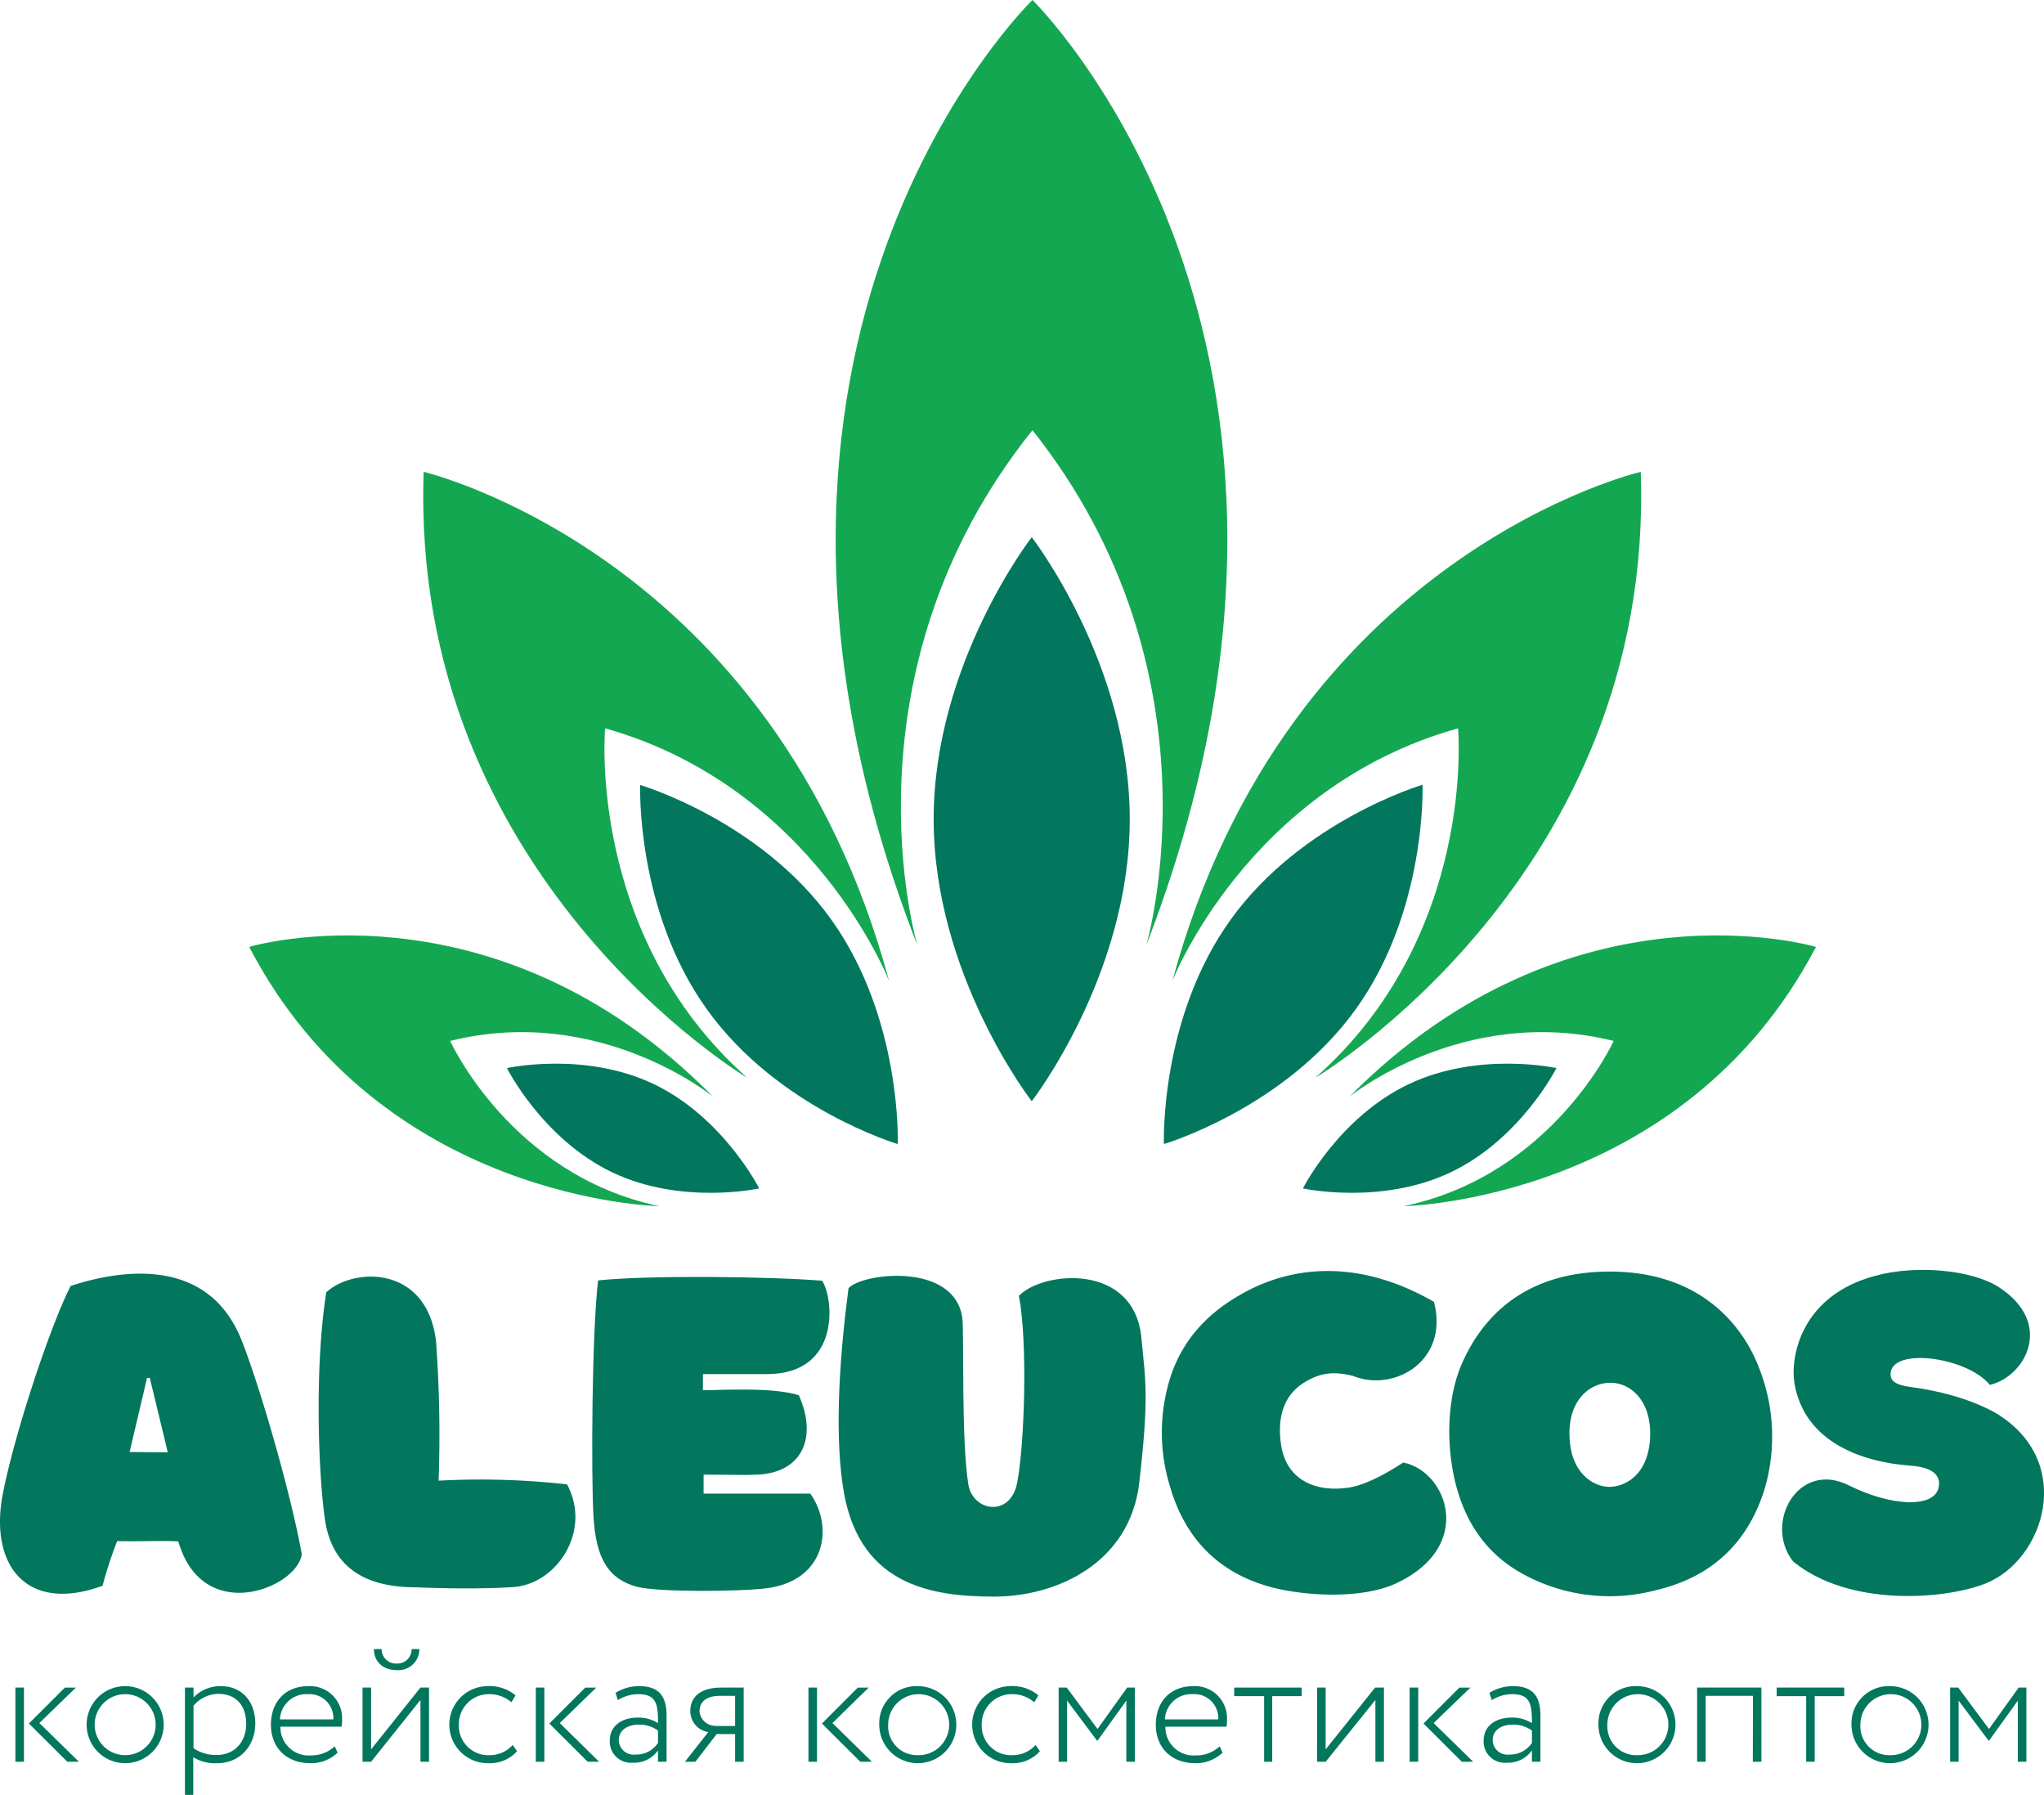
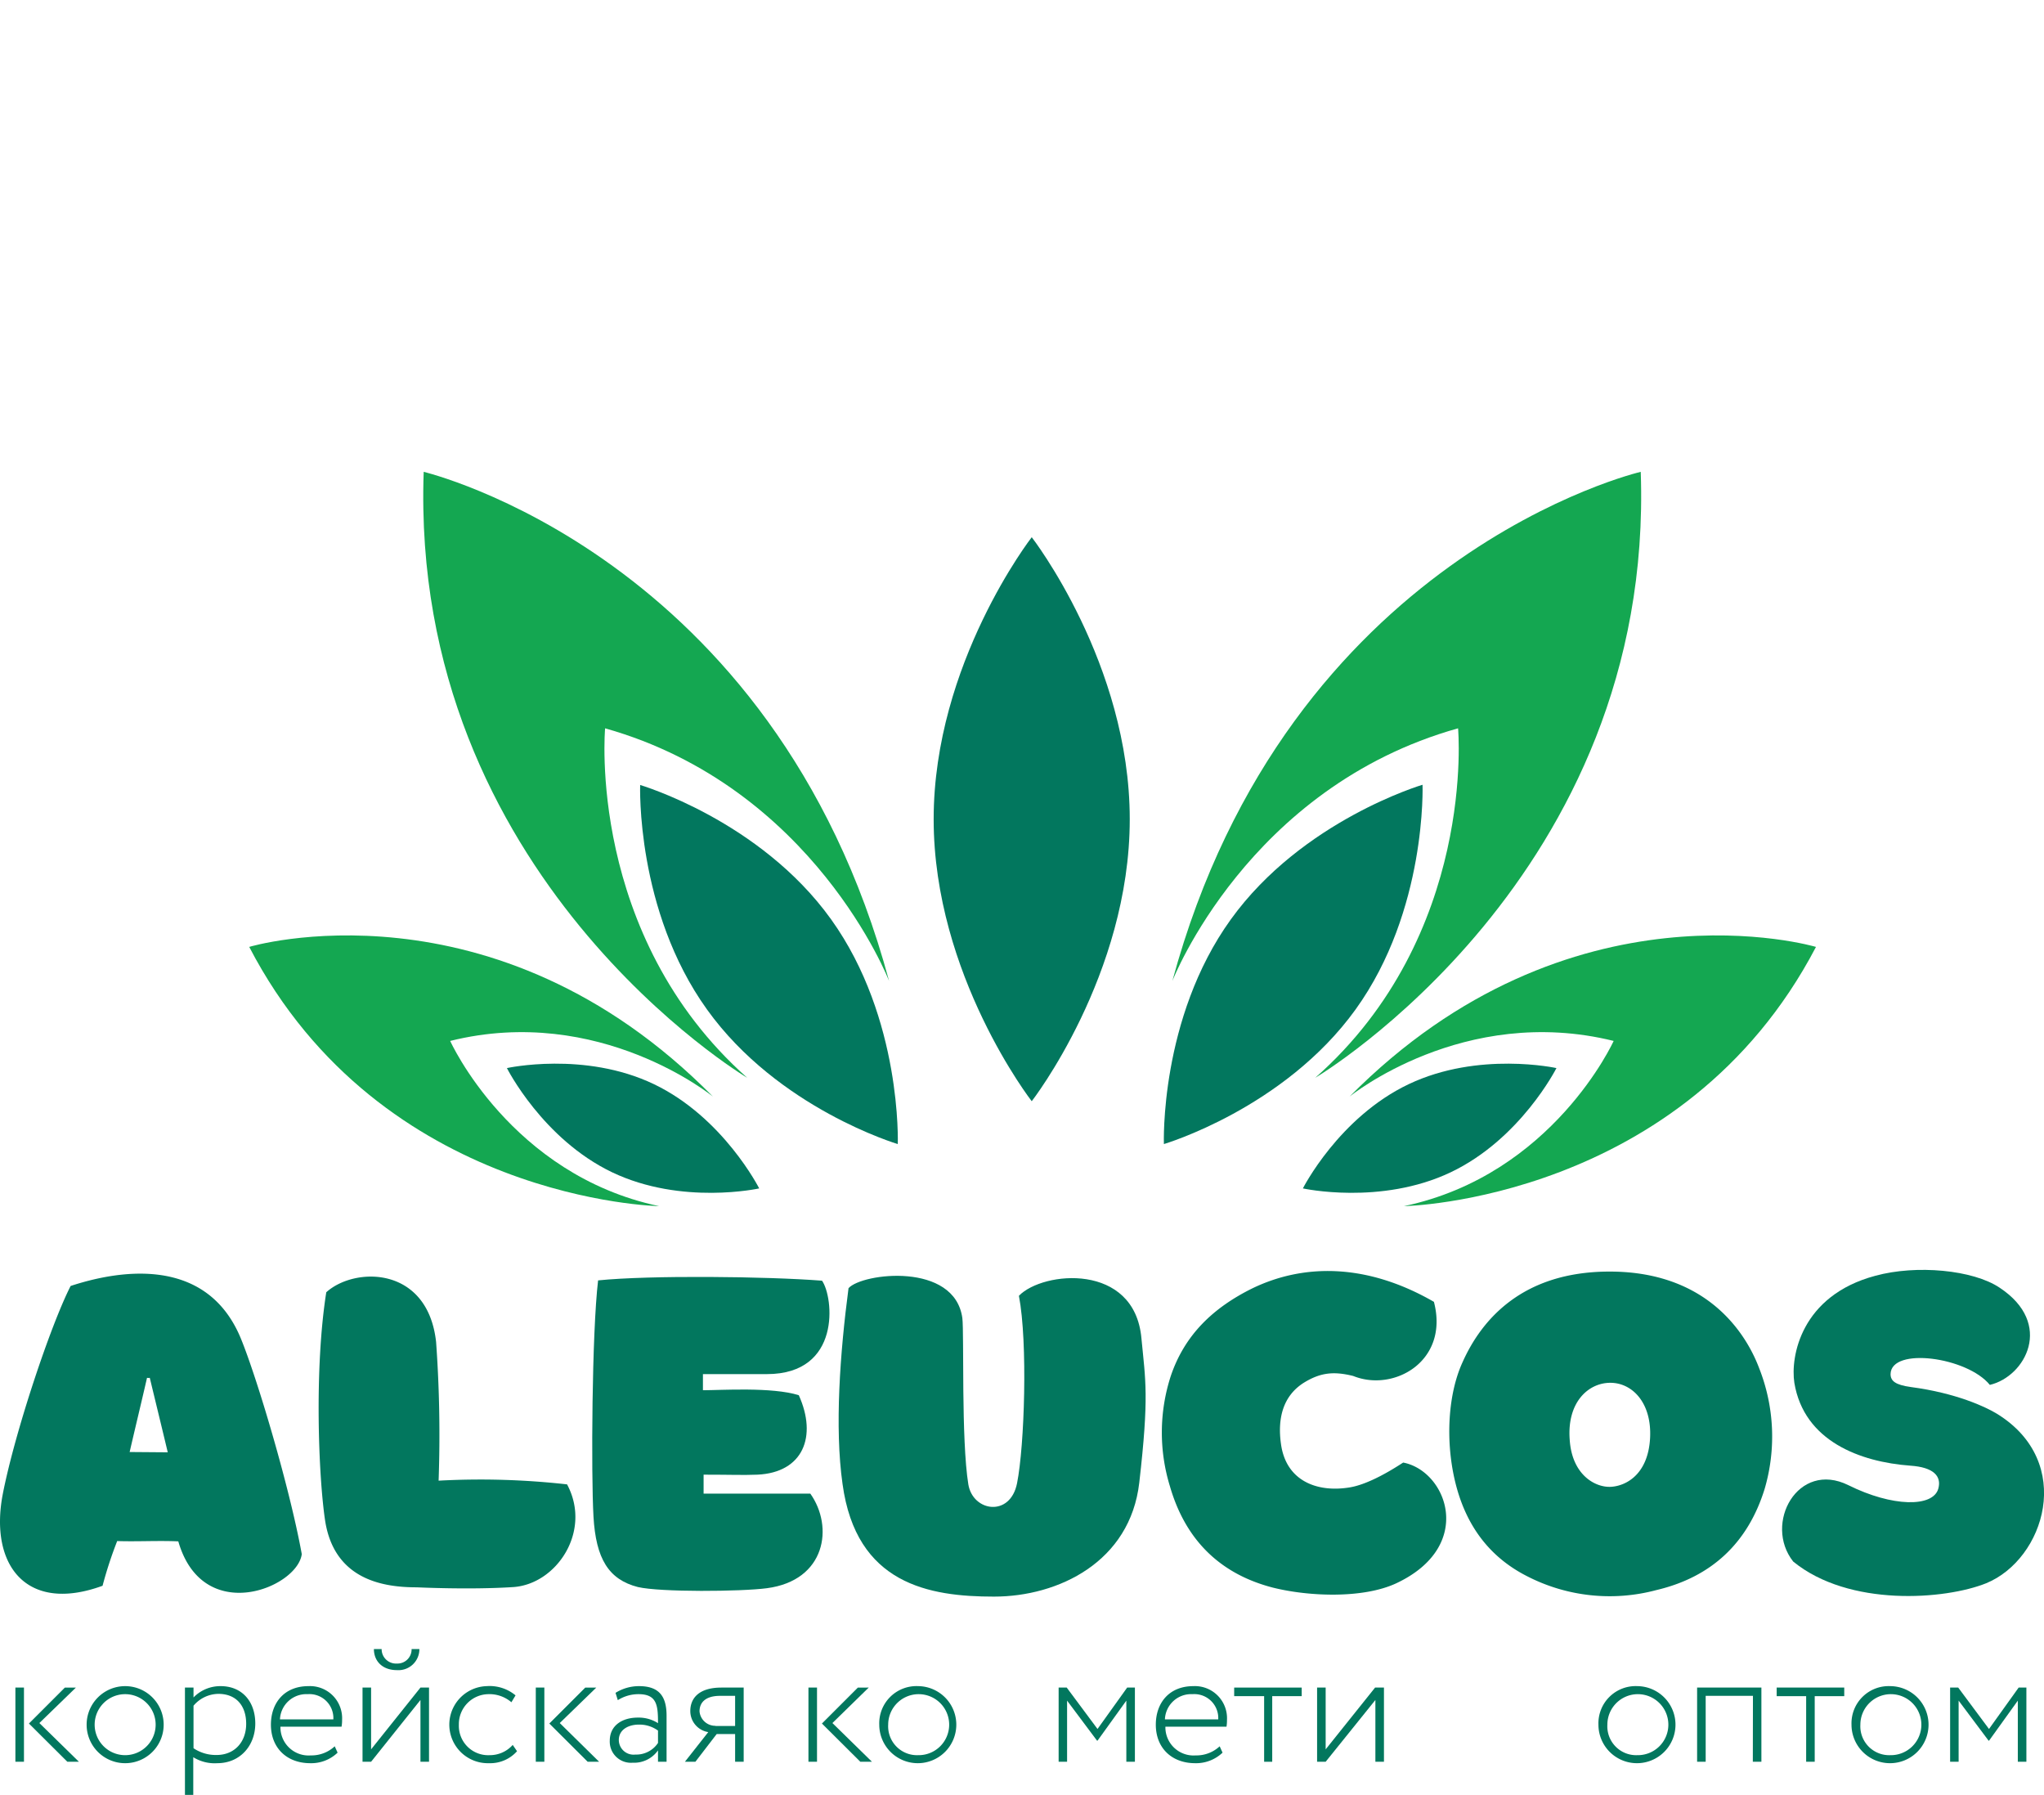
<svg xmlns="http://www.w3.org/2000/svg" viewBox="0 0 341.17 299.49">
  <defs>
    <style>.cls-1{fill:#02775e;}.cls-2{fill:#14a751;}</style>
  </defs>
  <g id="Слой_2" data-name="Слой 2">
    <g id="Слой_1-2" data-name="Слой 1">
      <path class="cls-1" d="M2.57,281.62H4V294H2.57Zm4,5.92,6.6,6.46H11.24l-6.41-6.38,6-6h1.84Z" />
      <path class="cls-1" d="M20.89,281.38a6.43,6.43,0,1,1,0,12.86,6.43,6.43,0,1,1,0-12.86Zm0,11.52a5.09,5.09,0,0,0,0-10.18,5.09,5.09,0,0,0,0,10.18Z" />
      <path class="cls-1" d="M30.87,281.62H32.3v1.65a6.22,6.22,0,0,1,4.53-1.89c3.58,0,5.78,2.58,5.78,6.24s-2.51,6.62-6.35,6.62a6.75,6.75,0,0,1-4-1v6.29H30.87Zm1.43,3v7.12a6.66,6.66,0,0,0,3.85,1.13c3,0,4.94-2.17,4.94-5.2s-1.67-5-4.64-5A5.51,5.51,0,0,0,32.3,284.65Z" />
      <path class="cls-1" d="M56.35,292.48a6.36,6.36,0,0,1-4.56,1.76c-3.9,0-6.57-2.53-6.57-6.43,0-3.6,2.2-6.43,6.27-6.43A5.36,5.36,0,0,1,57.1,287a6.24,6.24,0,0,1-.09,1.15H46.81a4.7,4.7,0,0,0,5.06,4.79,5.69,5.69,0,0,0,4-1.52Zm-9.62-5.55h8.91a4,4,0,0,0-4.29-4.21A4.4,4.4,0,0,0,46.73,286.93Z" />
      <path class="cls-1" d="M60.51,294V281.62h1.43v10.31l8.24-10.31h1.43V294H70.18V283.69L61.94,294Zm3.19-18.81a2.4,2.4,0,0,0,2.55,2.42,2.36,2.36,0,0,0,2.45-2.42H70a3.5,3.5,0,0,1-3.74,3.52c-2.44,0-3.85-1.51-3.85-3.52Z" />
      <path class="cls-1" d="M86.3,292.24a6,6,0,0,1-4.68,2,6.43,6.43,0,0,1-.38-12.86,6.76,6.76,0,0,1,4.81,1.54l-.69,1.15a5.64,5.64,0,0,0-3.9-1.35,5,5,0,0,0-4.87,5.09,4.9,4.9,0,0,0,5.14,5.09,5.11,5.11,0,0,0,3.85-1.71Z" />
      <path class="cls-1" d="M89.43,281.62h1.43V294H89.43Zm4,5.92L100,294H98.09l-6.4-6.38,6-6h1.84Z" />
      <path class="cls-1" d="M102.74,282.5a7.39,7.39,0,0,1,3.93-1.12c3.44,0,4.59,1.81,4.59,4.95V294h-1.43v-1.9a4.88,4.88,0,0,1-4.23,2.06,3.53,3.53,0,0,1-3.82-3.68c0-2.48,2-3.85,4.7-3.85a6,6,0,0,1,3.35.93c0-2.94-.16-4.84-3.24-4.84a6.44,6.44,0,0,0-3.47,1Zm7.09,8.36V288.8a5.24,5.24,0,0,0-3.21-1c-1.63,0-3.33.77-3.33,2.58a2.46,2.46,0,0,0,2.75,2.42A4.36,4.36,0,0,0,109.83,290.86Z" />
      <path class="cls-1" d="M124.13,281.62V294H122.7v-4.62h-3.08L116.07,294h-1.75l3.9-4.95a3.55,3.55,0,0,1-3-3.52c0-2,1.29-3.91,5.2-3.91Zm-4.7,6.41h3.27V283h-2.5c-2.5,0-3.44,1.16-3.44,2.59A2.64,2.64,0,0,0,119.43,288Z" />
      <path class="cls-1" d="M134.94,281.62h1.43V294h-1.43Zm4,5.92,6.6,6.46H143.6l-6.41-6.38,6-6H145Z" />
      <path class="cls-1" d="M153.25,281.38a6.43,6.43,0,1,1-6.49,6.43A6.21,6.21,0,0,1,153.25,281.38Zm0,11.52a5.09,5.09,0,1,0-5-5.09A4.82,4.82,0,0,0,153.25,292.9Z" />
-       <path class="cls-1" d="M173.57,292.24a6,6,0,0,1-4.68,2,6.43,6.43,0,0,1-.38-12.86,6.76,6.76,0,0,1,4.81,1.54l-.69,1.15a5.64,5.64,0,0,0-3.9-1.35,5,5,0,0,0-4.87,5.09A4.9,4.9,0,0,0,169,292.9a5.11,5.11,0,0,0,3.85-1.71Z" />
      <path class="cls-1" d="M176.7,281.62h1.35l5.14,6.91,4.95-6.91h1.29V294H188V283.8l-4.81,6.68h-.08l-5-6.68V294H176.7Z" />
      <path class="cls-1" d="M204.06,292.48a6.4,6.4,0,0,1-4.57,1.76c-3.9,0-6.57-2.53-6.57-6.43,0-3.6,2.2-6.43,6.27-6.43A5.36,5.36,0,0,1,204.8,287a7.39,7.39,0,0,1-.08,1.15h-10.2a4.7,4.7,0,0,0,5.06,4.79,5.68,5.68,0,0,0,4-1.52Zm-9.62-5.55h8.9a4,4,0,0,0-4.29-4.21A4.38,4.38,0,0,0,194.44,286.93Z" />
      <path class="cls-1" d="M206,281.62h11.27v1.43h-4.92V294H211V283.05H206Z" />
      <path class="cls-1" d="M219.84,294V281.62h1.43v10.31l8.25-10.31H231V294h-1.43V283.69L221.27,294Z" />
-       <path class="cls-1" d="M235.29,281.62h1.43V294h-1.43Zm4,5.92,6.6,6.46H244l-6.4-6.38,6-6h1.84Z" />
-       <path class="cls-1" d="M248.6,282.5a7.44,7.44,0,0,1,3.93-1.12c3.44,0,4.59,1.81,4.59,4.95V294H255.7v-1.9a4.88,4.88,0,0,1-4.24,2.06,3.53,3.53,0,0,1-3.82-3.68c0-2.48,2-3.85,4.7-3.85a6,6,0,0,1,3.36.93c0-2.94-.17-4.84-3.25-4.84a6.41,6.41,0,0,0-3.46,1Zm7.1,8.36V288.8a5.29,5.29,0,0,0-3.22-1c-1.62,0-3.33.77-3.33,2.58a2.46,2.46,0,0,0,2.75,2.42A4.39,4.39,0,0,0,255.7,290.86Z" />
      <path class="cls-1" d="M273.29,281.38a6.43,6.43,0,1,1-6.49,6.43A6.21,6.21,0,0,1,273.29,281.38Zm0,11.52a5.09,5.09,0,1,0-5-5.09A4.82,4.82,0,0,0,273.29,292.9Z" />
      <path class="cls-1" d="M292.59,283H284.7v11h-1.43V281.62H294V294h-1.43Z" />
      <path class="cls-1" d="M296.55,281.62h11.28v1.43H302.9V294h-1.43V283.05h-4.92Z" />
      <path class="cls-1" d="M315.52,281.38a6.43,6.43,0,1,1-6.48,6.43A6.21,6.21,0,0,1,315.52,281.38Zm0,11.52a5.09,5.09,0,1,0-5-5.09A4.82,4.82,0,0,0,315.52,292.9Z" />
      <path class="cls-1" d="M325.5,281.62h1.35l5.14,6.91,4.95-6.91h1.29V294H336.8V283.8L332,290.48h-.08l-5-6.68V294H325.5Z" />
      <path class="cls-1" d="M11.79,214.6c7.09-2.33,22.52-5.59,28.43,8.81,2.79,6.83,8.18,25.06,10.15,35.94-.73,5.64-16.52,12.06-20.61-2.13-3.26-.15-6.89.06-10.2-.05a68.13,68.13,0,0,0-2.44,7.46C4.38,269.29-1.78,261.16.45,249.4,2.47,239,8.47,221.08,11.79,214.6ZM28,242.36c-1-4.19-2-8.28-3-12.43a1.44,1.44,0,0,1-.46,0c-.94,4.1-1.92,8.13-2.9,12.38Z" />
      <path class="cls-1" d="M69.58,264.89c-5.33,0-13.82-1.09-15.33-11.24-1.08-7.3-1.81-25.17.21-38,4.76-4.3,16.93-4.4,18.33,8.29a216.32,216.32,0,0,1,.42,23.15,129.7,129.7,0,0,1,21.44.62c4.19,7.82-1.76,16.67-9,17.14S69.58,264.89,69.58,264.89Z" />
      <path class="cls-1" d="M99.83,213.67c8.64-.88,28.17-.67,37.38.05,1.92,2.75,3.27,15.59-9.21,15.59H117.33V232c3,0,11.55-.57,16,.83,3.11,6.89.72,12.9-6.89,13.26-2.64.1-4.19,0-9,0v3.16h17.81c3.94,5.54,2.59,14.5-7.25,15.79-4.29.57-17.81.68-21.54-.2-4.87-1.25-7-4.72-7.4-11.76S98.79,222.42,99.83,213.67Z" />
      <path class="cls-1" d="M165.9,266.44c-10.82,0-23-2.07-25.27-18.8-1.34-9.42-.41-21.95,1-32.67,2.28-2.54,17.71-4.41,19,5,.31,2.69-.21,20.3,1,27.76.77,4.55,7,5.49,8.13-.21,1.24-6.21,1.81-23.46.31-31.28,4-4.14,19.31-5.59,20.45,7.1.68,7.09,1.3,9.63-.36,24.08C188.64,260.64,176.67,266.44,165.9,266.44Z" />
      <path class="cls-1" d="M217.69,230.71c-3.68,2.28-4.45,6.21-3.88,10.25.83,6.11,5.9,8.08,11.18,7.3,3.52-.46,8-3.41,9.22-4.19,7.3,1.4,12.07,13.93-1.14,20.14-5.54,2.59-14.6,2.23-20.61.73-9-2.33-14.65-8.13-17.19-16.93a30.53,30.53,0,0,1,.15-18.39c2.33-6.89,7.1-11.39,13.57-14.6,8.65-4.2,19.21-4.2,30.35,2.23,2.59,9.89-6.68,15.12-13.47,12.37C222.71,228.84,220.49,229,217.69,230.71Z" />
      <path class="cls-1" d="M293.61,228.28a31.07,31.07,0,0,1,.93,20.19c-2.79,9-8.85,14.71-18.07,16.88A30.13,30.13,0,0,1,254.82,263c-6.57-3.36-10.35-8.9-12-16-1.55-6.68-1.14-14.34,1.3-19.68,3.26-7.3,10.15-15.07,24.39-15.12C286.2,212.12,292.06,224.18,293.61,228.28ZM262,240.19c.36,6,4.35,8.13,7,7.92s6.11-2.28,6.42-8.13-2.95-9.22-6.63-9.22S261.55,234,262,240.19Z" />
      <path class="cls-1" d="M331.52,264.21c-6.84,2.75-22.89,4-32.21-3.62-5-6.32.77-16.93,9.22-12.74,7.3,3.63,14.13,3.73,15,.57.57-2.07-.78-3.57-4.66-3.83-8.39-.62-17.76-4.09-19.37-13.83-.67-4.35,1.09-14.55,13.52-17.86,6.83-1.87,16.31-1,20.76,2,9.07,6,4.3,14.81-1.65,16.21-3.78-4.66-16.47-6.37-16.57-1.81,0,1.14.77,1.81,3.41,2.17,7.56,1,12.48,3.32,14.35,4.46C346.43,244,341.25,260.23,331.52,264.21Z" />
-       <path class="cls-2" d="M172.33,0s-58.64,56.62-19.21,157.73c0,0-13.48-45.16,19.21-85.94,32.39,40.78,19,85.94,19,85.94C230.43,56.62,172.33,0,172.33,0Z" />
      <path class="cls-2" d="M195.68,163.71s12.56-32.32,47.69-42.17c0,0,3.15,34.49-23.84,58.32,0,0,56.69-33.53,54.33-101.12C273.86,78.74,215,92.42,195.68,163.71Z" />
      <path class="cls-2" d="M225.26,183s19-15.5,44.08-9.29c0,0-10.11,22.33-35,27.57,0,0,46.6-.84,68.77-43.26C303.06,158,262.05,145.84,225.26,183Z" />
      <path class="cls-1" d="M188.57,136.71c0,26-16.36,47.06-16.36,47.06s-16.37-21.07-16.37-47.06,16.37-47.06,16.37-47.06S188.57,110.72,188.57,136.71Z" />
      <path class="cls-1" d="M226.27,168.45c-11.93,16.55-32,22.47-32,22.47s-.76-20.94,11.17-37.49,32-22.47,32-22.47S238.2,151.89,226.27,168.45Z" />
      <path class="cls-1" d="M242.12,195.64c-11.68,5.54-24.65,2.68-24.65,2.68s6-11.86,17.67-17.4,24.65-2.68,24.65-2.68S253.81,190.09,242.12,195.64Z" />
      <path class="cls-2" d="M148.4,163.71S135.9,131.39,101,121.54c0,0-3.13,34.49,23.72,58.32,0,0-56.4-33.53-54-101.12C70.62,78.74,129.18,92.42,148.4,163.71Z" />
      <path class="cls-2" d="M119,183s-18.92-15.5-43.86-9.29c0,0,10.07,22.33,34.87,27.57,0,0-46.36-.84-68.41-43.26C41.57,158,82.37,145.84,119,183Z" />
      <path class="cls-1" d="M118,168.45c11.86,16.55,31.85,22.47,31.85,22.47s.75-20.94-11.12-37.49S106.85,131,106.85,131,106.1,151.89,118,168.45Z" />
      <path class="cls-1" d="M102.19,195.64c11.63,5.54,24.53,2.68,24.53,2.68s-6-11.86-17.58-17.4-24.53-2.68-24.53-2.68S90.57,190.09,102.19,195.64Z" />
    </g>
  </g>
</svg>